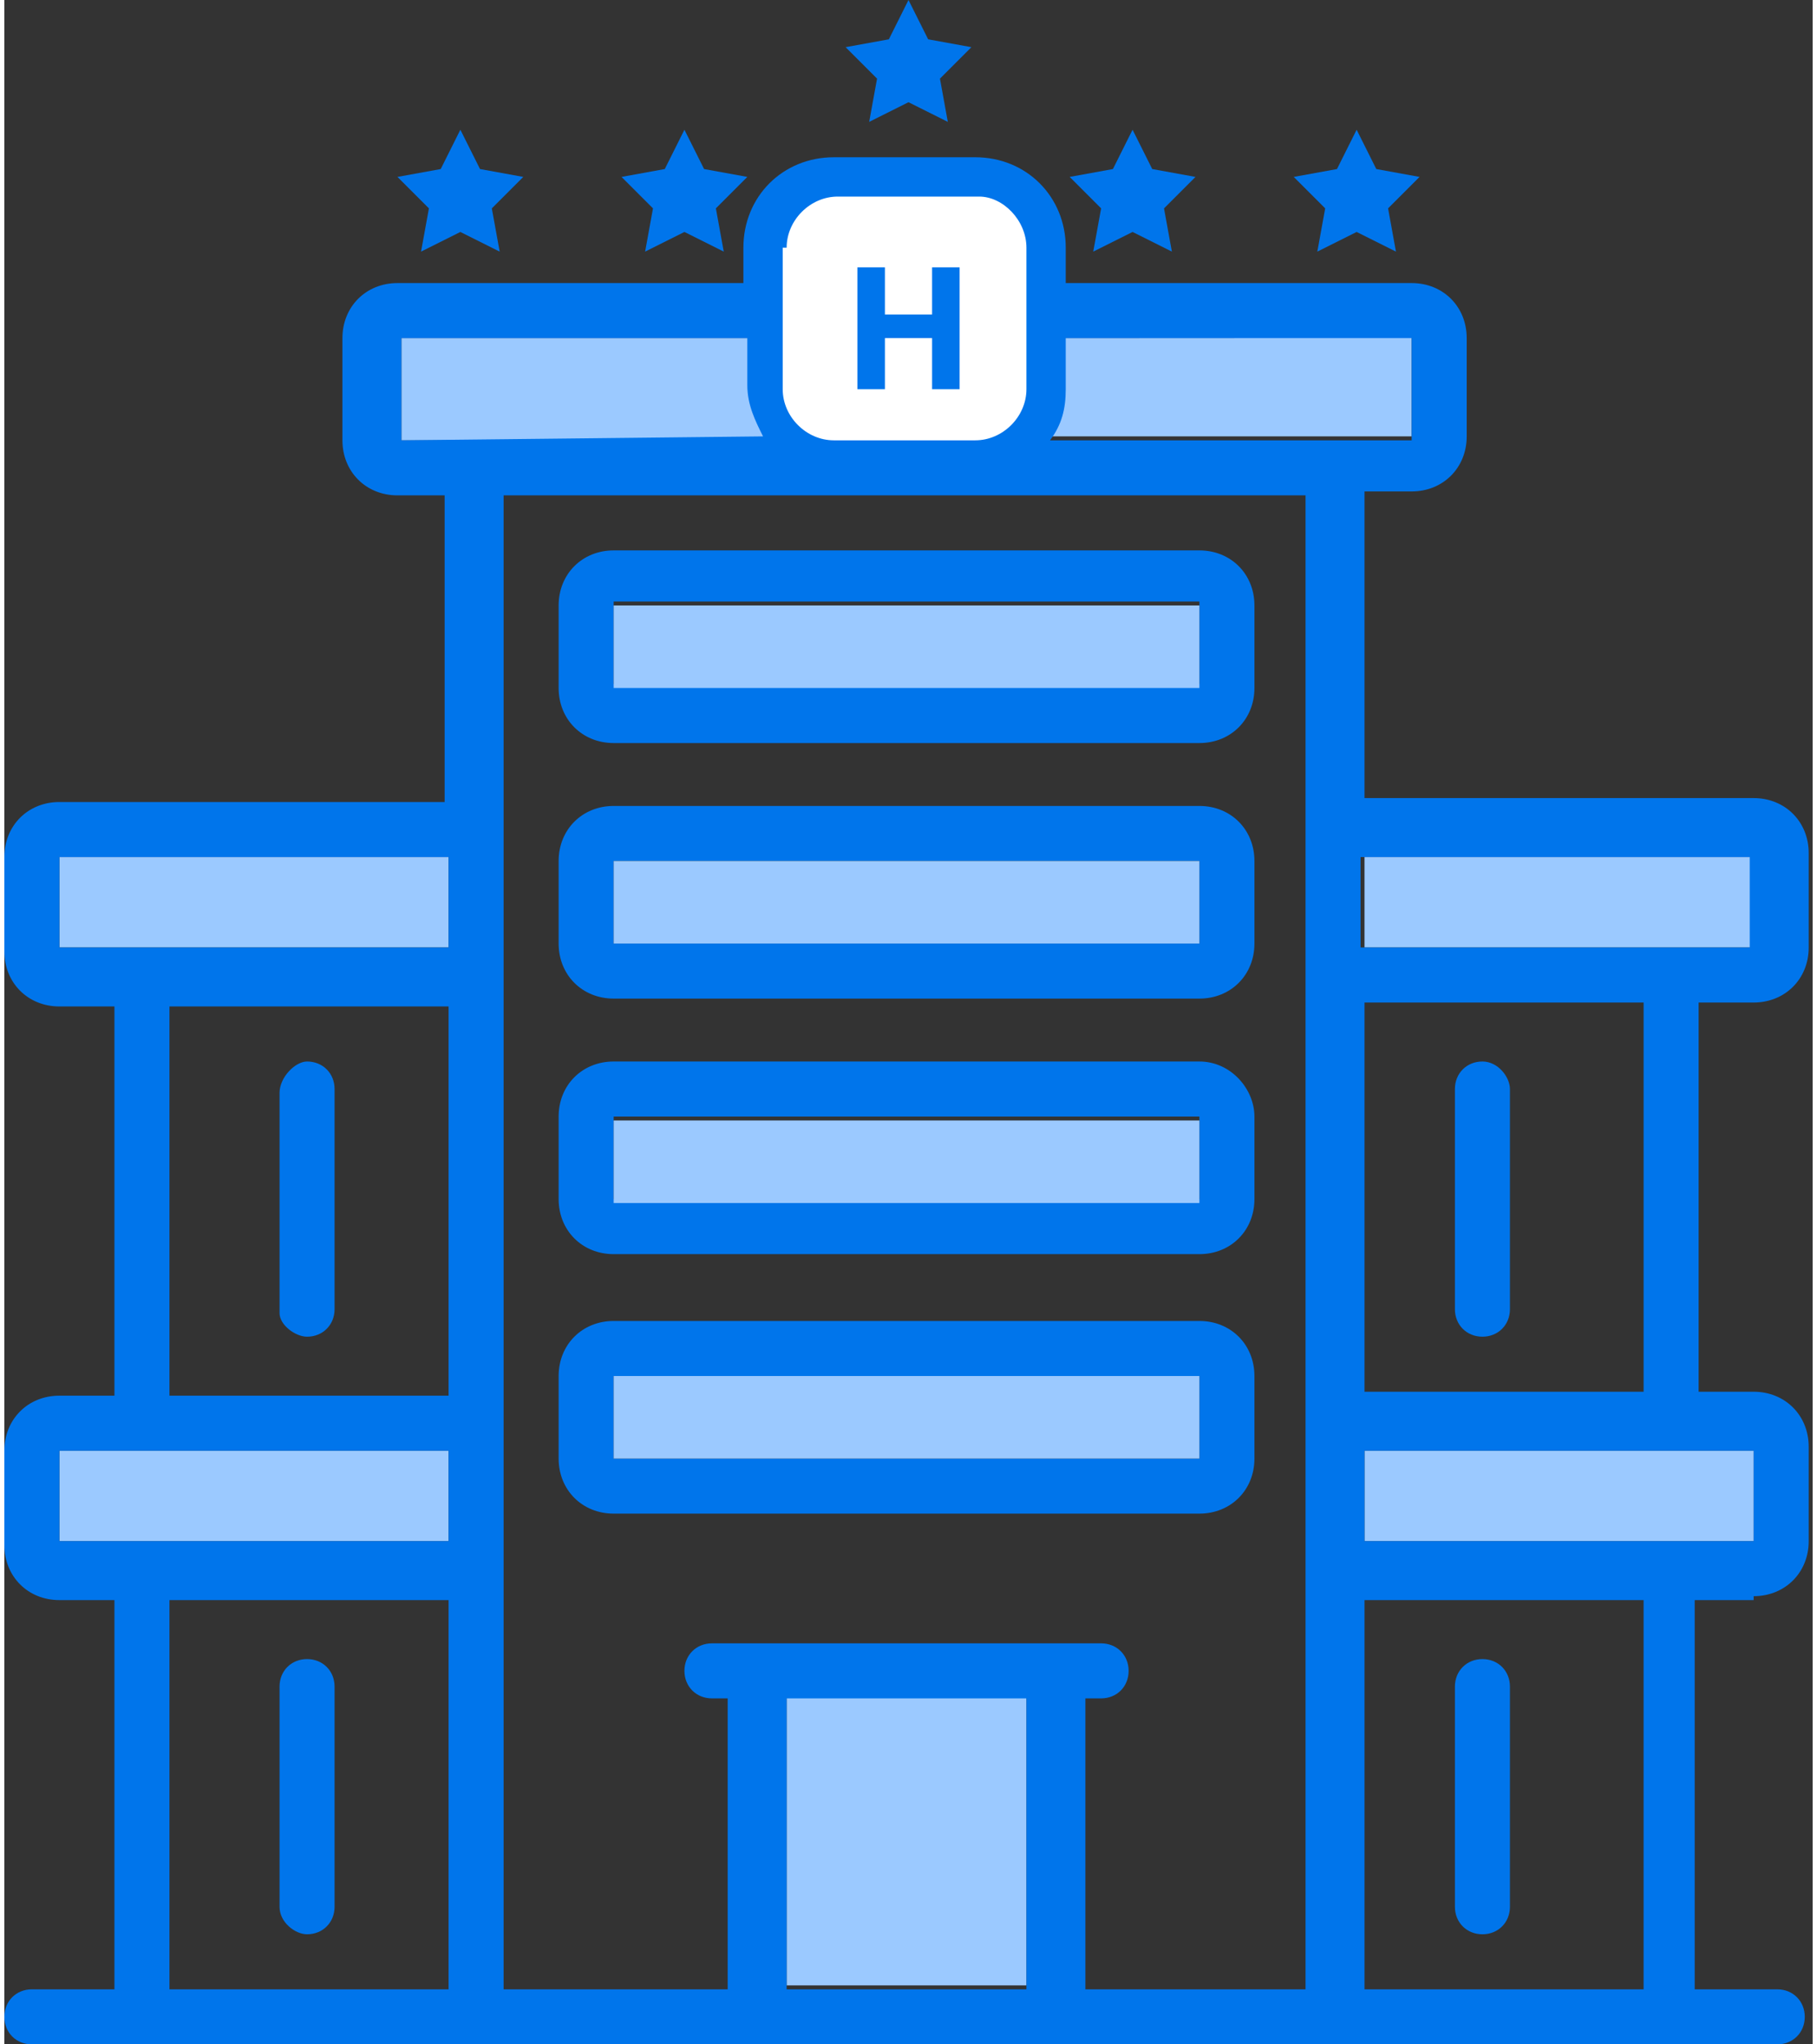
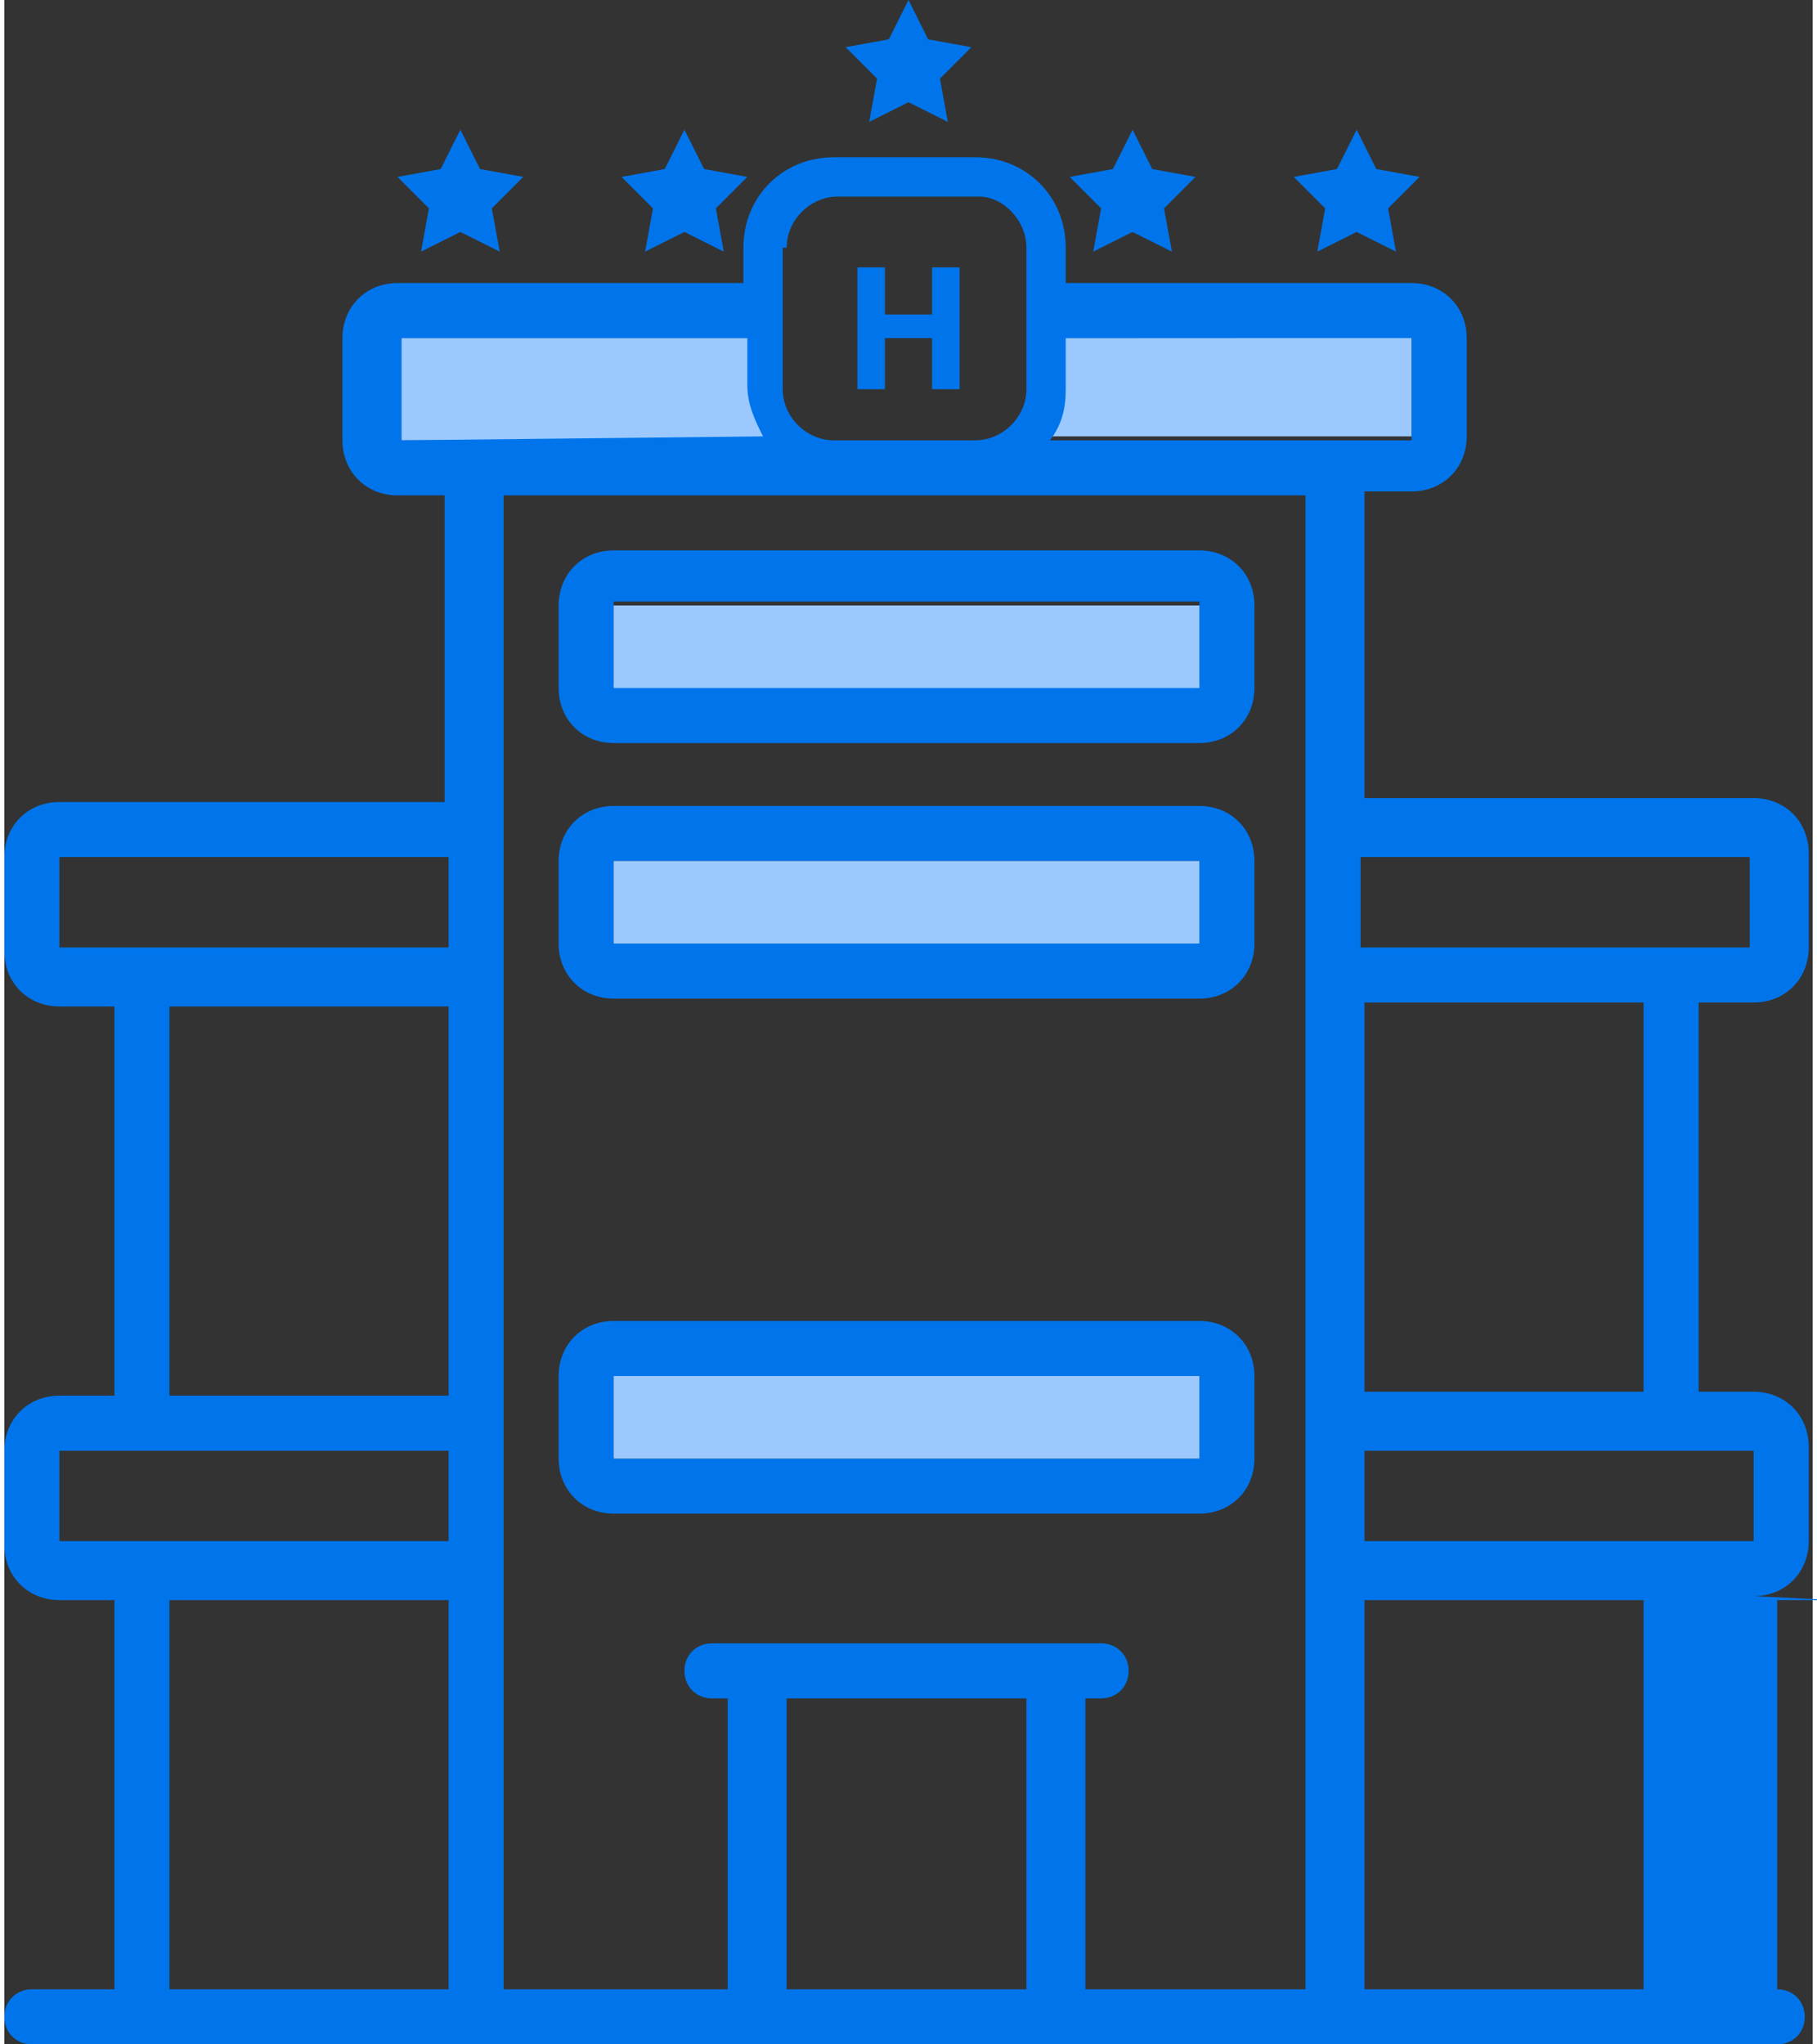
<svg xmlns="http://www.w3.org/2000/svg" xml:space="preserve" x="0" y="0" width="40" height="45" style="enable-background:new 0 0 46 52" version="1.1" viewBox="0 0 46 52">
  <rect x="0" y="0" width="46" height="52" fill="#333333" stroke="none" />
  <style>.st0{fill:#9bc9ff}.st1{fill:#0075eb}</style>
-   <path d="M11.3 36.9v2.3H1.4v-2.3h9.9zM11.3 21.8v2.3H1.4v-2.3h9.9zM44.5 24.1h-9.9v-2.3h9.9v2.3zM34.6 36.9h9.9v2.3h-9.9v-2.3zM19.9 43.1H26v7.4h-6.1v-7.4z" class="st0" />
  <path d="M30.4 14H15.5c-.8 0-1.4.6-1.4 1.4v2.1c0 .8.6 1.4 1.4 1.4h14.9c.8 0 1.4-.6 1.4-1.4v-2.1c0-.8-.6-1.4-1.4-1.4zm0 3.4H15.5v-2.1h14.9v2.1z" class="st1" />
  <path d="M30.4 15.4v2.1H15.5v-2.1h14.9z" class="st0" />
  <path d="M30.4 20.5H15.5c-.8 0-1.4.6-1.4 1.4V24c0 .8.6 1.4 1.4 1.4h14.9c.8 0 1.4-.6 1.4-1.4v-2.1c0-.8-.6-1.4-1.4-1.4zM15.5 24v-2.1h14.9V24H15.5z" class="st1" />
  <path d="M30.4 24H15.5v-2.1h14.9V24z" class="st0" />
-   <path d="M30.4 27H15.5c-.8 0-1.4.6-1.4 1.4v2.1c0 .8.6 1.4 1.4 1.4h14.9c.8 0 1.4-.6 1.4-1.4v-2.1c0-.7-.6-1.4-1.4-1.4zm0 3.5H15.5v-2.1h14.9v2.1z" class="st1" />
-   <path d="M30.4 28.5v2.1H15.5v-2.1h14.9z" class="st0" />
  <path d="M30.4 33.6H15.5c-.8 0-1.4.6-1.4 1.4v2.1c0 .8.6 1.4 1.4 1.4h14.9c.8 0 1.4-.6 1.4-1.4V35c0-.8-.6-1.4-1.4-1.4zm-14.9 3.5V35H30.4v2.1H15.5z" class="st1" />
  <path d="M30.4 37.1H15.5V35H30.4v2.1z" class="st0" />
-   <path d="M7.7 34c.4 0 .7-.3.7-.7v-5.6c0-.4-.3-.7-.7-.7-.3 0-.7.4-.7.8v5.6c0 .3.4.6.7.6zM7.7 49.2c.4 0 .7-.3.7-.7v-5.6c0-.4-.3-.7-.7-.7-.4 0-.7.3-.7.7v5.6c0 .4.4.7.7.7zM37.6 27c-.4 0-.7.3-.7.7v5.6c0 .4.3.7.7.7.4 0 .7-.3.7-.7v-5.6c0-.3-.3-.7-.7-.7zM37.6 49.2c.4 0 .7-.3.7-.7v-5.6c0-.4-.3-.7-.7-.7-.4 0-.7.3-.7.7v5.6c0 .4.3.7.7.7z" class="st1" />
  <path d="M19.4 9.6v-1h-9.3v2.6h10c-.4-.4-.7-.9-.7-1.6zM26.5 8.6v1c0 .6-.3 1.2-.7 1.5h10V8.5c-.2.1-1.8.1-9.3.1z" class="st0" />
-   <path d="M24.5 4.5h-3.1c-1.1 0-2 .9-2 2v3.1c0 1.1.9 2 2 2h3.1c1.1 0 2-.9 2-2V6.5c0-1.1-.9-2-2-2z" style="fill:#fff" />
-   <path d="M44.5 40.6c.8 0 1.4-.6 1.4-1.4v-2.4c0-.8-.6-1.4-1.4-1.4h-1.4v-9.9h1.4c.8 0 1.4-.6 1.4-1.4v-2.4c0-.8-.6-1.4-1.4-1.4h-9.9v-7.8h1.2c.8 0 1.4-.6 1.4-1.4V8.6c0-.8-.6-1.4-1.4-1.4H27v-.9C27 5 26 4 24.7 4h-3.6c-1.3 0-2.3 1-2.3 2.3v.9H10c-.8 0-1.4.6-1.4 1.4v2.6c0 .8.6 1.4 1.4 1.4h1.2v7.8H1.4c-.8 0-1.4.6-1.4 1.4v2.4c0 .8.6 1.4 1.4 1.4h1.4v9.9H1.4c-.8 0-1.4.6-1.4 1.4v2.4c0 .8.6 1.4 1.4 1.4h1.4v9.9H.7c-.4 0-.7.3-.7.7s.3.7.7.7h44.4c.4 0 .7-.3.7-.7 0-.4-.3-.7-.7-.7H43v-9.9h1.5zm-33.2 10H4.2v-9.9h7.1v9.9zm0-11.4H1.4v-2.3h9.9v2.3zm-7.1-3.7v-9.9h7.1v9.9H4.2zm7.1-11.4H1.4v-2.3h9.9v2.3zm33.1-2.3v2.3h-9.9v-2.3h9.9zm-2.7 3.7v9.9h-7.1v-9.9h7.1zM35.8 8.6v2.6h-9.2c.3-.4.4-.8.4-1.3V8.6h8.8zM19.9 6.3c0-.7.6-1.3 1.3-1.3h3.6c.6 0 1.2.6 1.2 1.3v3.6c0 .7-.6 1.3-1.3 1.3h-3.6c-.7 0-1.3-.6-1.3-1.3V6.3zm-9.8 4.9V8.6h8.8v1.2c0 .5.2.9.4 1.3l-9.2.1zM26 50.6h-6.1v-7.4H26v7.4zm7.2 0h-5.7v-7.4h.4c.4 0 .7-.3.7-.7s-.3-.7-.7-.7H18c-.4 0-.7.3-.7.7s.3.7.7.7h.4v7.4h-5.7v-38h20.4v38zm8.5 0h-7.1v-9.9h7.1v9.9zm-7.1-11.4v-2.3h9.9v2.3h-9.9z" class="st1" />
+   <path d="M44.5 40.6c.8 0 1.4-.6 1.4-1.4v-2.4c0-.8-.6-1.4-1.4-1.4h-1.4v-9.9h1.4c.8 0 1.4-.6 1.4-1.4v-2.4c0-.8-.6-1.4-1.4-1.4h-9.9v-7.8h1.2c.8 0 1.4-.6 1.4-1.4V8.6c0-.8-.6-1.4-1.4-1.4H27v-.9C27 5 26 4 24.7 4h-3.6c-1.3 0-2.3 1-2.3 2.3v.9H10c-.8 0-1.4.6-1.4 1.4v2.6c0 .8.6 1.4 1.4 1.4h1.2v7.8H1.4c-.8 0-1.4.6-1.4 1.4v2.4c0 .8.6 1.4 1.4 1.4h1.4v9.9H1.4c-.8 0-1.4.6-1.4 1.4v2.4c0 .8.6 1.4 1.4 1.4h1.4v9.9H.7c-.4 0-.7.3-.7.7s.3.7.7.7h44.4c.4 0 .7-.3.7-.7 0-.4-.3-.7-.7-.7v-9.9h1.5zm-33.2 10H4.2v-9.9h7.1v9.9zm0-11.4H1.4v-2.3h9.9v2.3zm-7.1-3.7v-9.9h7.1v9.9H4.2zm7.1-11.4H1.4v-2.3h9.9v2.3zm33.1-2.3v2.3h-9.9v-2.3h9.9zm-2.7 3.7v9.9h-7.1v-9.9h7.1zM35.8 8.6v2.6h-9.2c.3-.4.4-.8.4-1.3V8.6h8.8zM19.9 6.3c0-.7.6-1.3 1.3-1.3h3.6c.6 0 1.2.6 1.2 1.3v3.6c0 .7-.6 1.3-1.3 1.3h-3.6c-.7 0-1.3-.6-1.3-1.3V6.3zm-9.8 4.9V8.6h8.8v1.2c0 .5.2.9.4 1.3l-9.2.1zM26 50.6h-6.1v-7.4H26v7.4zm7.2 0h-5.7v-7.4h.4c.4 0 .7-.3.7-.7s-.3-.7-.7-.7H18c-.4 0-.7.3-.7.7s.3.7.7.7h.4v7.4h-5.7v-38h20.4v38zm8.5 0h-7.1v-9.9h7.1v9.9zm-7.1-11.4v-2.3h9.9v2.3h-9.9z" class="st1" />
  <path d="M22.4 6.8V8h1.2V6.8h.7v3.1h-.7V8.6h-1.2v1.3h-.7V6.8h.7zM11.6 3.3l.5 1 1.1.2-.8.8.2 1.1-1-.5-1 .5.2-1.1-.8-.8 1.1-.2.5-1zM17.3 3.3l.5 1 1.1.2-.8.8.2 1.1-1-.5-1 .5.2-1.1-.8-.8 1.1-.2.5-1zM28.7 3.3l.5 1 1.1.2-.8.8.2 1.1-1-.5-1 .5.2-1.1-.8-.8 1.1-.2.5-1zM34.4 3.3l.5 1 1.1.2-.8.8.2 1.1-1-.5-1 .5.2-1.1-.8-.8 1.1-.2.5-1zM23 0l.5 1 1.1.2-.8.8.2 1.1-1-.5-1 .5.2-1.1-.8-.8 1.1-.2.5-1z" class="st1" />
</svg>